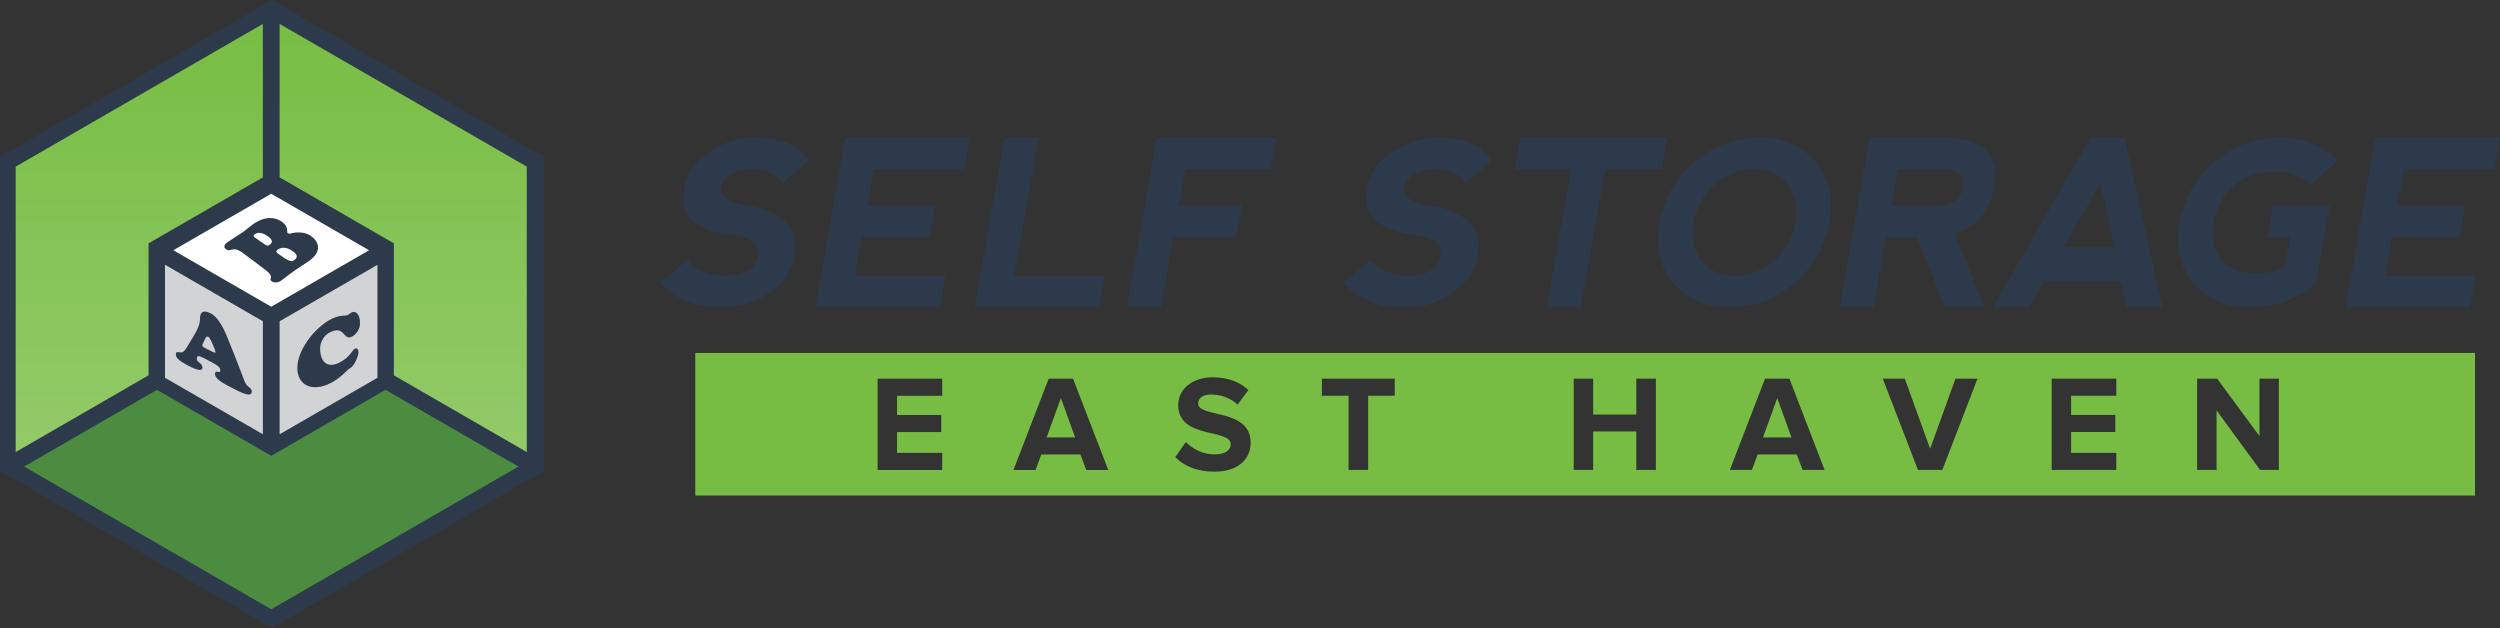
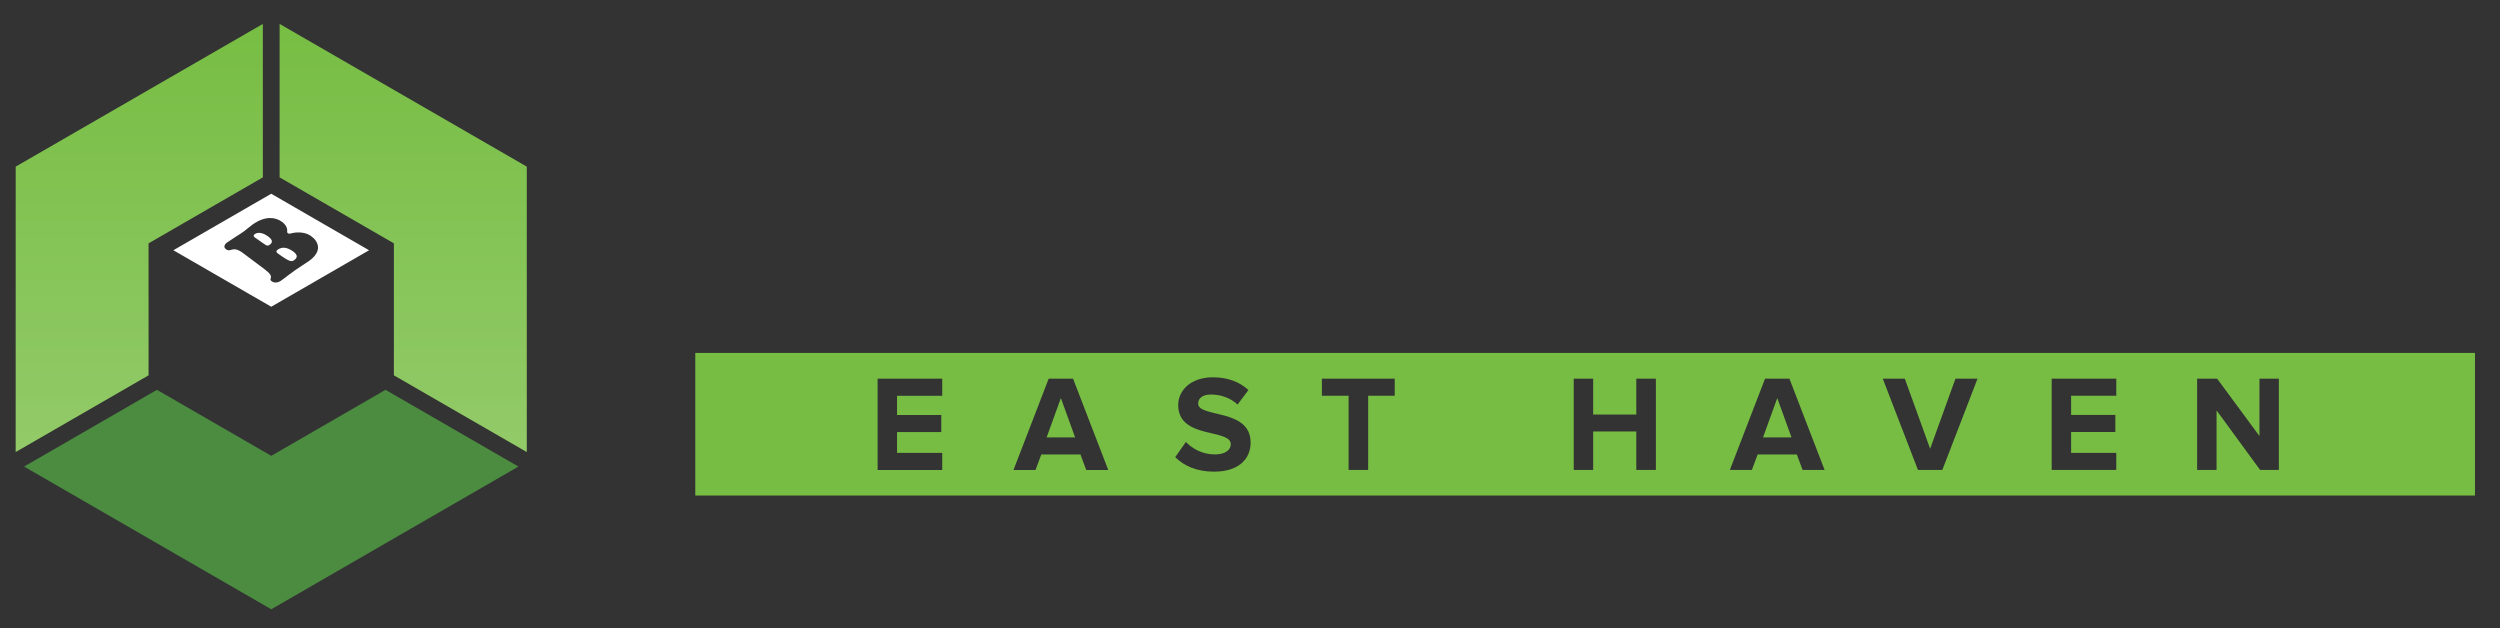
<svg xmlns="http://www.w3.org/2000/svg" viewBox="0 0 720 180.88">
  <rect x="0" y="0" width="720" height="180.88" fill="#333333" stroke="none" />
  <defs>
    <style>
      .cls-1 {
        fill: url(#linear-gradient);
        mix-blend-mode: overlay;
        opacity: .2;
      }

      .cls-1, .cls-2, .cls-3, .cls-4, .cls-5, .cls-6 {
        stroke-width: 0px;
      }

      .cls-2 {
        fill: #4b8c40;
      }

      .cls-7 {
        isolation: isolate;
      }

      .cls-3 {
        fill: #2d3a4b;
      }

      .cls-4 {
        fill: #fff;
      }

      .cls-5 {
        fill: #d2d3d4;
      }

      .cls-6 {
        fill: #77bd43;
      }
    </style>
    <linearGradient id="linear-gradient" x1="78.12" y1="130.19" x2="78.12" y2="6.89" gradientUnits="userSpaceOnUse">
      <stop offset="0" stop-color="#fff" />
      <stop offset="1" stop-color="#fff" stop-opacity="0" />
    </linearGradient>
  </defs>
  <g class="cls-7">
    <g id="Layer_2" data-name="Layer 2">
      <g id="Layer_1-2" data-name="Layer 1">
        <g>
-           <polygon class="cls-3" points="0 45.22 78.33 0 156.65 45.22 156.65 135.66 78.33 180.88 0 135.66 0 45.22" />
          <polygon class="cls-2" points="111.03 112.27 78.12 131.28 45.2 112.27 6.94 134.37 78.12 175.47 149.3 134.37 111.03 112.27" />
          <path class="cls-6" d="m4.52,130.19V47.99L75.7,6.89v44.19l-32.92,19v38.01l-38.27,22.09ZM80.53,51.08l32.91,19v38.01l38.27,22.09V47.99L80.53,6.89v44.19Z" />
          <path class="cls-1" d="m4.52,130.19V47.99L75.7,6.89v44.19l-32.92,19v38.01l-38.27,22.09ZM80.53,51.08l32.91,19v38.01l38.27,22.09V47.99L80.53,6.89v44.19Z" />
-           <path class="cls-3" d="m226.9,41.28c2.3,1.09,4.35,2.72,6.14,4.89l-7.67,6.52c-1.71-2.61-4.52-3.91-8.44-3.91s-6.57.92-7.98,2.77c-1.41,1.85-1.69,3.42-.83,4.73s3.18,2.28,6.97,2.93c4.05.44,7.56,1.79,10.53,4.07,2.96,2.28,4.01,5.92,3.13,10.92-.69,3.91-3.08,7.28-7.18,10.1-4.09,2.82-8.53,4.23-13.3,4.23s-8.22-.65-11.03-1.95c-2.81-1.3-5.11-3.04-6.9-5.21l7.67-6.52c1.71,2.61,5.14,4.13,10.27,4.56,4.35,0,7.22-.92,8.62-2.77,1.4-1.85,1.73-3.69.98-5.54-.75-1.85-3.26-2.99-7.53-3.42-3.83-.43-7.21-1.63-10.12-3.58-2.91-1.95-3.95-5.32-3.11-10.1.76-4.32,3.22-7.79,7.39-10.41,4.16-2.62,8.2-3.93,12.11-3.93,4.54,0,7.96.54,10.27,1.63Zm7.93,47.24l8.61-48.84,35.91-.03-1.61,9.12h-26.13l-1.84,10.42h19.58l-1.6,9.09h-19.58l-1.96,11.11h26.07l-1.61,9.12h-35.84Zm64.24-48.87l-7.01,39.75h26.07l-1.61,9.12h-35.84l8.62-48.87h9.78Zm25.46,48.87l8.62-48.87h34.38l-1.61,9.12h-24.6l-1.84,10.42h18.15l-1.6,9.09h-18.15l-3.57,20.23h-9.78Zm99.07-47.24c2.3,1.09,4.35,2.72,6.14,4.89l-7.67,6.52c-1.71-2.61-4.52-3.91-8.44-3.91s-6.57.92-7.98,2.77c-1.41,1.85-1.69,3.42-.83,4.73.86,1.3,3.18,2.28,6.97,2.93,4.05.44,7.56,1.79,10.53,4.07,2.96,2.28,4.01,5.92,3.13,10.92-.69,3.91-3.08,7.28-7.18,10.1-4.09,2.82-8.53,4.23-13.3,4.23s-8.22-.65-11.03-1.95c-2.81-1.3-5.11-3.04-6.9-5.21l7.67-6.52c1.71,2.61,5.14,4.13,10.27,4.56,4.35,0,7.22-.92,8.62-2.77,1.4-1.85,1.73-3.69.98-5.54-.75-1.85-3.26-2.99-7.53-3.42-3.83-.43-7.21-1.63-10.12-3.58-2.91-1.95-3.95-5.32-3.11-10.1.76-4.32,3.22-7.79,7.39-10.41,4.16-2.62,8.2-3.93,12.11-3.93,4.54,0,7.96.54,10.27,1.63Zm56.56-1.63l-1.61,9.12h-16.29l-7.01,39.75h-9.77l7.01-39.75h-16.29l1.61-9.12h42.36Zm1.75,41.85c-3.84-4.68-5.16-10.49-3.94-17.41,1.22-6.95,4.59-12.76,10.08-17.43,5.5-4.67,11.72-7,18.67-7s12.35,2.33,16.2,7c3.84,4.67,5.15,10.48,3.93,17.43-1.22,6.95-4.58,12.76-10.08,17.43s-11.72,7-18.67,7-12.35-2.34-16.19-7.02Zm17.84-2.1c4.32,0,8.1-1.47,11.33-4.4,3.23-2.93,5.23-6.57,6-10.91.77-4.35.05-7.98-2.15-10.92-2.2-2.93-5.48-4.4-9.85-4.4s-8.1,1.47-11.33,4.4c-3.23,2.93-5.23,6.57-6,10.92-.77,4.34-.05,7.98,2.15,10.91,2.2,2.93,5.48,4.4,9.85,4.4Zm63.24-12.19l8.43,21.31h-11.21l-8.13-20.2h-8.93l-3.56,20.2h-9.77l8.62-48.87h21.31c11.4,0,16.28,4.69,14.62,14.07-1.24,7.06-5.04,11.56-11.37,13.49Zm-18.24-8.02h13.69c3.94-.06,6.28-1.86,7.01-5.38.46-3.21-1.23-4.89-5.08-5.02h-13.78l-1.83,10.39Zm29.17,29.32l28.17-48.87h9.78l10.91,48.84-10.4.03-1.61-7.49h-22.16l-4.25,7.49h-10.42Zm31.02-35.84l-10.7,18.57h14.66l-3.96-18.57Zm26.74,28.82c-3.86-4.66-5.17-10.5-3.93-17.51,1.23-6.86,4.6-12.64,10.09-17.32,5.5-4.68,11.7-7.02,18.61-7.02s12.57,2.17,16.8,6.52l-7.77,7.14c-2.87-2.61-6.45-3.91-10.75-3.91-4.39.02-8.17,1.39-11.33,4.1-3.16,2.72-5.12,6.19-5.86,10.43-.78,4.54-.06,8.15,2.16,10.82,2.22,2.67,5.53,4.01,9.91,4.01,3.52,0,6.35-.7,8.48-2.09l1.48-8.37-6.52.03,1.61-9.12h16.29l-4.02,22.81c-5.74,4.35-12.11,6.52-19.1,6.52-6.9-.02-12.28-2.36-16.14-7.02Zm43.81,7.02l8.61-48.84,35.91-.03-1.61,9.12h-26.13l-1.84,10.42h19.58l-1.6,9.09h-19.58l-1.96,11.11h26.07l-1.61,9.12h-35.84Z" />
          <path class="cls-6" d="m511.85,114.66l4.1,11.32h-8.2l4.1-11.32Zm200.94-13.01v41.06H200.24v-41.06h512.55Zm-441.43,7.41h-18.61v26.3h18.61v-4.93h-13.01v-5.99h12.74v-4.93h-12.74v-5.52h13.01v-4.93Zm47.82,26.3l-10.14-26.3h-7.02l-10.14,26.3h6.35l1.66-4.46h11.28l1.66,4.46h6.35Zm40.99-7.97c0-9.82-15.1-7.02-15.1-11.16,0-1.58,1.34-2.6,3.71-2.6,2.68,0,5.52.91,7.65,2.88l3.12-4.18c-2.6-2.41-6.07-3.67-10.25-3.67-6.19,0-9.98,3.63-9.98,8.01,0,9.9,15.14,6.7,15.14,11.28,0,1.54-1.46,2.92-4.57,2.92-3.63,0-6.51-1.66-8.36-3.59l-3.07,4.38c2.48,2.48,6.11,4.18,11.2,4.18,7.06,0,10.53-3.63,10.53-8.44Zm41.51-18.34h-20.98v4.93h7.69v21.37h5.64v-21.37h7.65v-4.93Zm75.21,0h-5.64v10.33h-12.42v-10.33h-5.6v26.3h5.6v-11.08h12.42v11.08h5.64v-26.3Zm48.6,26.3l-10.14-26.3h-7.02l-10.14,26.3h6.35l1.66-4.46h11.28l1.66,4.46h6.35Zm44.03-26.3h-6.35l-7.29,20.19-7.3-20.19h-6.35l10.14,26.3h7.02l10.14-26.3Zm39.97,0h-18.61v26.3h18.61v-4.93h-13.01v-5.99h12.74v-4.93h-12.74v-5.52h13.01v-4.93Zm46.83,0h-5.6v16.52l-12.19-16.52h-5.76v26.3h5.6v-17.15l12.54,17.15h5.4v-26.3Zm-354.89,16.92h8.2l-4.1-11.32-4.1,11.32Zm210.42-11.32l4.1,11.32h-8.2l4.1-11.32Zm200.94-13.01v41.06H200.24v-41.06h512.55Zm-441.43,7.41h-18.61v26.3h18.61v-4.93h-13.01v-5.99h12.74v-4.93h-12.74v-5.52h13.01v-4.93Zm47.82,26.3l-10.14-26.3h-7.02l-10.14,26.3h6.35l1.66-4.46h11.28l1.66,4.46h6.35Zm40.99-7.97c0-9.82-15.1-7.02-15.1-11.16,0-1.58,1.34-2.6,3.71-2.6,2.68,0,5.52.91,7.65,2.88l3.12-4.18c-2.6-2.41-6.07-3.67-10.25-3.67-6.19,0-9.98,3.63-9.98,8.01,0,9.9,15.14,6.7,15.14,11.28,0,1.54-1.46,2.92-4.57,2.92-3.63,0-6.51-1.66-8.36-3.59l-3.07,4.38c2.48,2.48,6.11,4.18,11.2,4.18,7.06,0,10.53-3.63,10.53-8.44Zm41.51-18.34h-20.98v4.93h7.69v21.37h5.64v-21.37h7.65v-4.93Zm75.21,0h-5.64v10.33h-12.42v-10.33h-5.6v26.3h5.6v-11.08h12.42v11.08h5.64v-26.3Zm48.6,26.3l-10.14-26.3h-7.02l-10.14,26.3h6.35l1.66-4.46h11.28l1.66,4.46h6.35Zm44.03-26.3h-6.35l-7.29,20.19-7.3-20.19h-6.35l10.14,26.3h7.02l10.14-26.3Zm39.97,0h-18.61v26.3h18.61v-4.93h-13.01v-5.99h12.74v-4.93h-12.74v-5.52h13.01v-4.93Zm46.83,0h-5.6v16.52l-12.19-16.52h-5.76v26.3h5.6v-17.15l12.54,17.15h5.4v-26.3Zm-354.89,16.92h8.2l-4.1-11.32-4.1,11.32Z" />
          <path class="cls-4" d="m84.77,74.88c-.64.45-1.09.68-3.64-1.1l-1.1-.77c-.44-.34-.65-.68-.01-1.13,1.44-1.01,3-.45,4.34.49,1.14.8,1.59,1.68.41,2.51Zm-7.74-6.92c-.99-.69-2.53-1.33-3.66-.53-.76.54-.02.94.62,1.38l1.78,1.24c.86.6,1.23.92,1.87.47,1.23-.87.6-1.71-.61-2.56Zm29.27,4.11l-28.18,16.27-28.19-16.27,28.18-16.27,28.18,16.27Zm-16.78-4.14c-1.85-1.29-4.47-1.07-5.67-.72-.32.07-.63.17-.92-.03-.29-.2-.23-.42-.22-.67.1-.97-.58-1.99-1.59-2.69-1.69-1.18-4.57-1.83-8.34.82-.47.33-.92.71-1.37,1.06-.43.36-.86.73-1.35,1.07-.76.54-1.57,1.04-2.37,1.55-.78.52-1.59,1.03-2.35,1.56-.64.45-1.09,1.32-.25,1.9,1.52,1.06,1.77-1.24,4.96,1.15l6.1,4.57c3.52,2.63.8,2.6,2.16,3.55.77.54,1.88.3,2.52-.14.72-.51,1.4-1.01,2.05-1.54.68-.51,1.38-1.03,2.08-1.52.64-.45,1.28-.87,1.92-1.29.66-.4,1.32-.84,2.02-1.33,4.14-2.91,2.81-5.76.62-7.29Z" />
-           <path class="cls-5" d="m47.52,108.8l28.19,16.27v-32.55l-28.19-16.27v32.54Zm5.22-7.46c.55-.4,1.08-1.34,1.46-1.95l1.59-2.64c.78-1.34,1.81-3.03,1.81-5.02,0-1.74.81-2.64,3.04-1.5,2.19,1.11,3.57,4.05,4.55,6.21.43.95,4.23,10.57,5.13,13.1.83,2.33,2.19,1.87,2.19,3.3,0,1.84-3.57-.05-4.83-.69-3.6-1.83-5.76-2.95-5.76-4.51,0-1.21,1.53.02,1.53-.86,0-1.13-.63-1.55-4.68-3.61-1.31-.66-2.09-1.01-2.09.22,0,.98,1.61,1.14,1.61,2.45,0,1.51-2.72.16-3.72-.35-3.6-1.83-3.92-2.67-3.92-3.48,0-1.18,1.36-.14,2.09-.68Zm5.53-1.87c0-.3.43-1.07.53-1.29.1-.23.53-1.52,1.13-1.21.55.28.98,1.43,1.21,1.95.2.45.93,2.13.93,2.51s-.75-.06-1.01-.18l-1.89-.96c-.28-.14-.91-.38-.91-.81Zm22.26-6.94v32.54l28.18-16.27v-32.54l-28.18,16.27Zm17.19,11.91c3.2-1.62,3.67-3.6,4.45-4,.73-.37,1.08.31,1.08.94,0,1.11-1.16,4.01-2.42,4.65-.86.43-2.62,2.79-5.59,4.29-5.28,2.68-9.61.7-9.61-4.36s4.86-11.57,9.81-14.09c2.47-1.25,4.05-.82,4.7-1.15.55-.28.7-.53,1.13-.75,1.06-.54,2.42.36,2.42,3.15,0,1.43-.86,3.08-2.34,3.83-2.59,1.31-1.94-3.47-6.42-1.2-1.94.98-2.74,3.2-2.74,4.59,0,3.72,1.99,5.89,5.51,4.1Z" />
        </g>
      </g>
    </g>
  </g>
</svg>